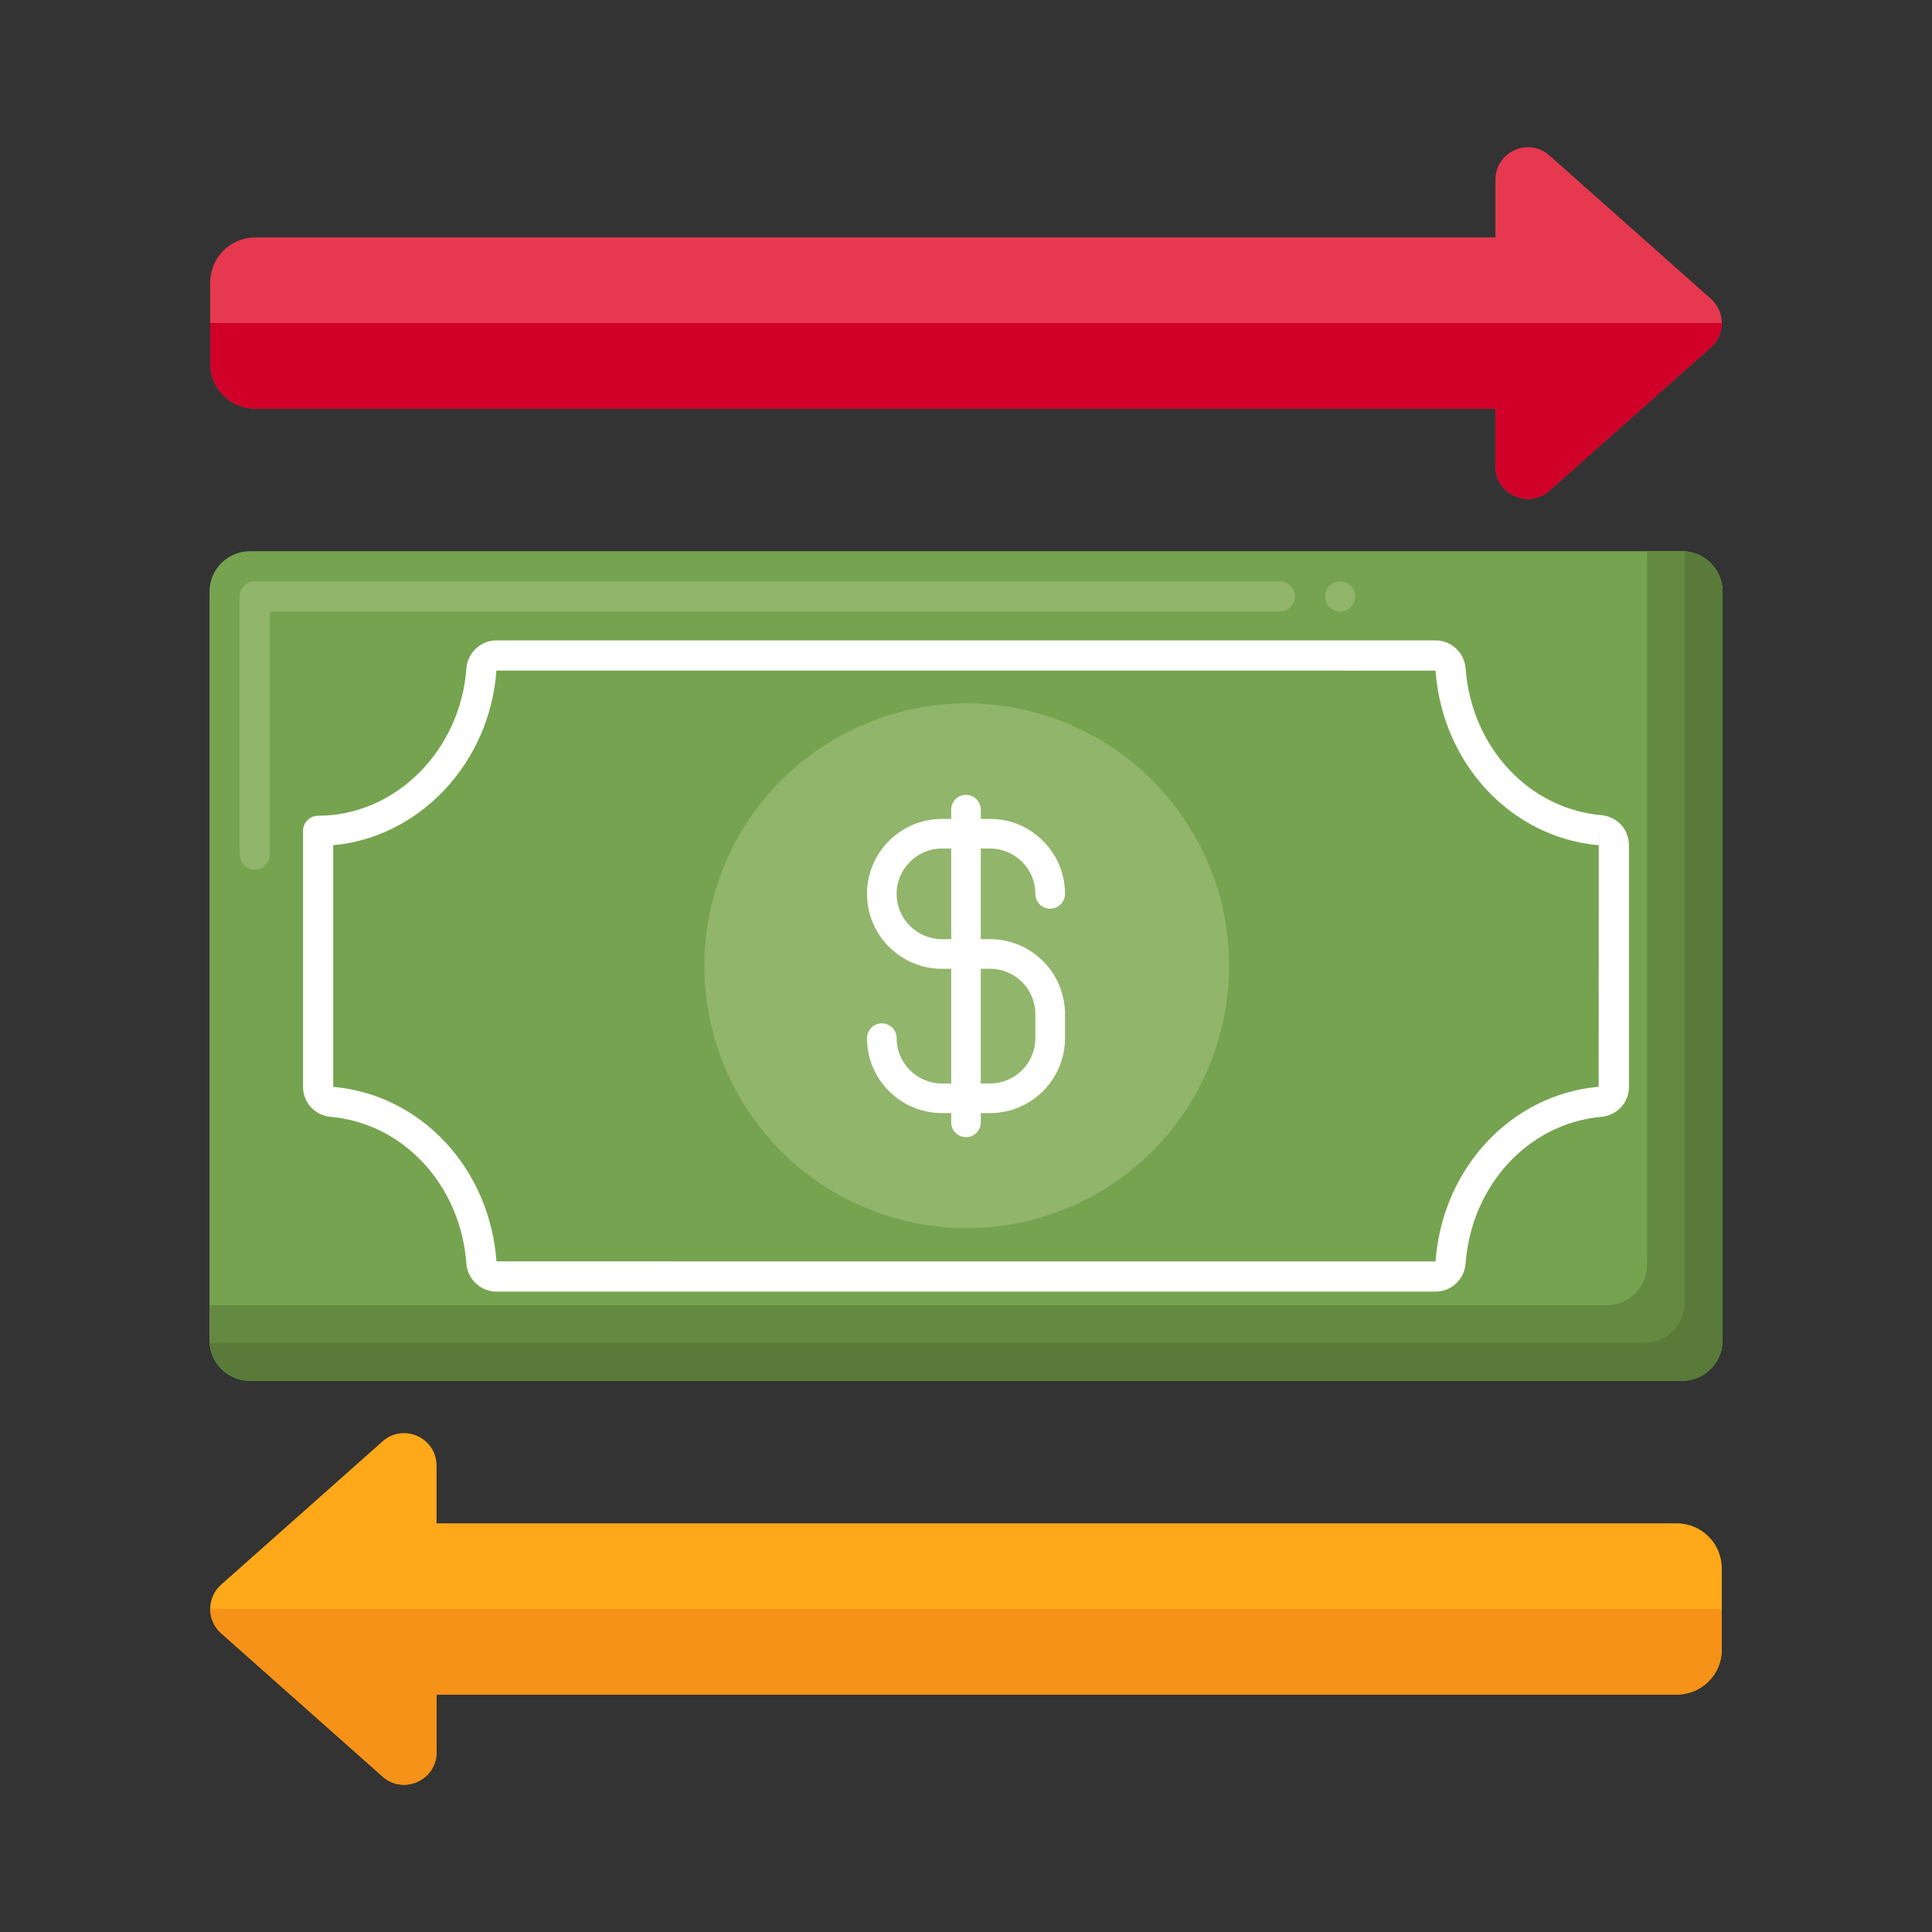
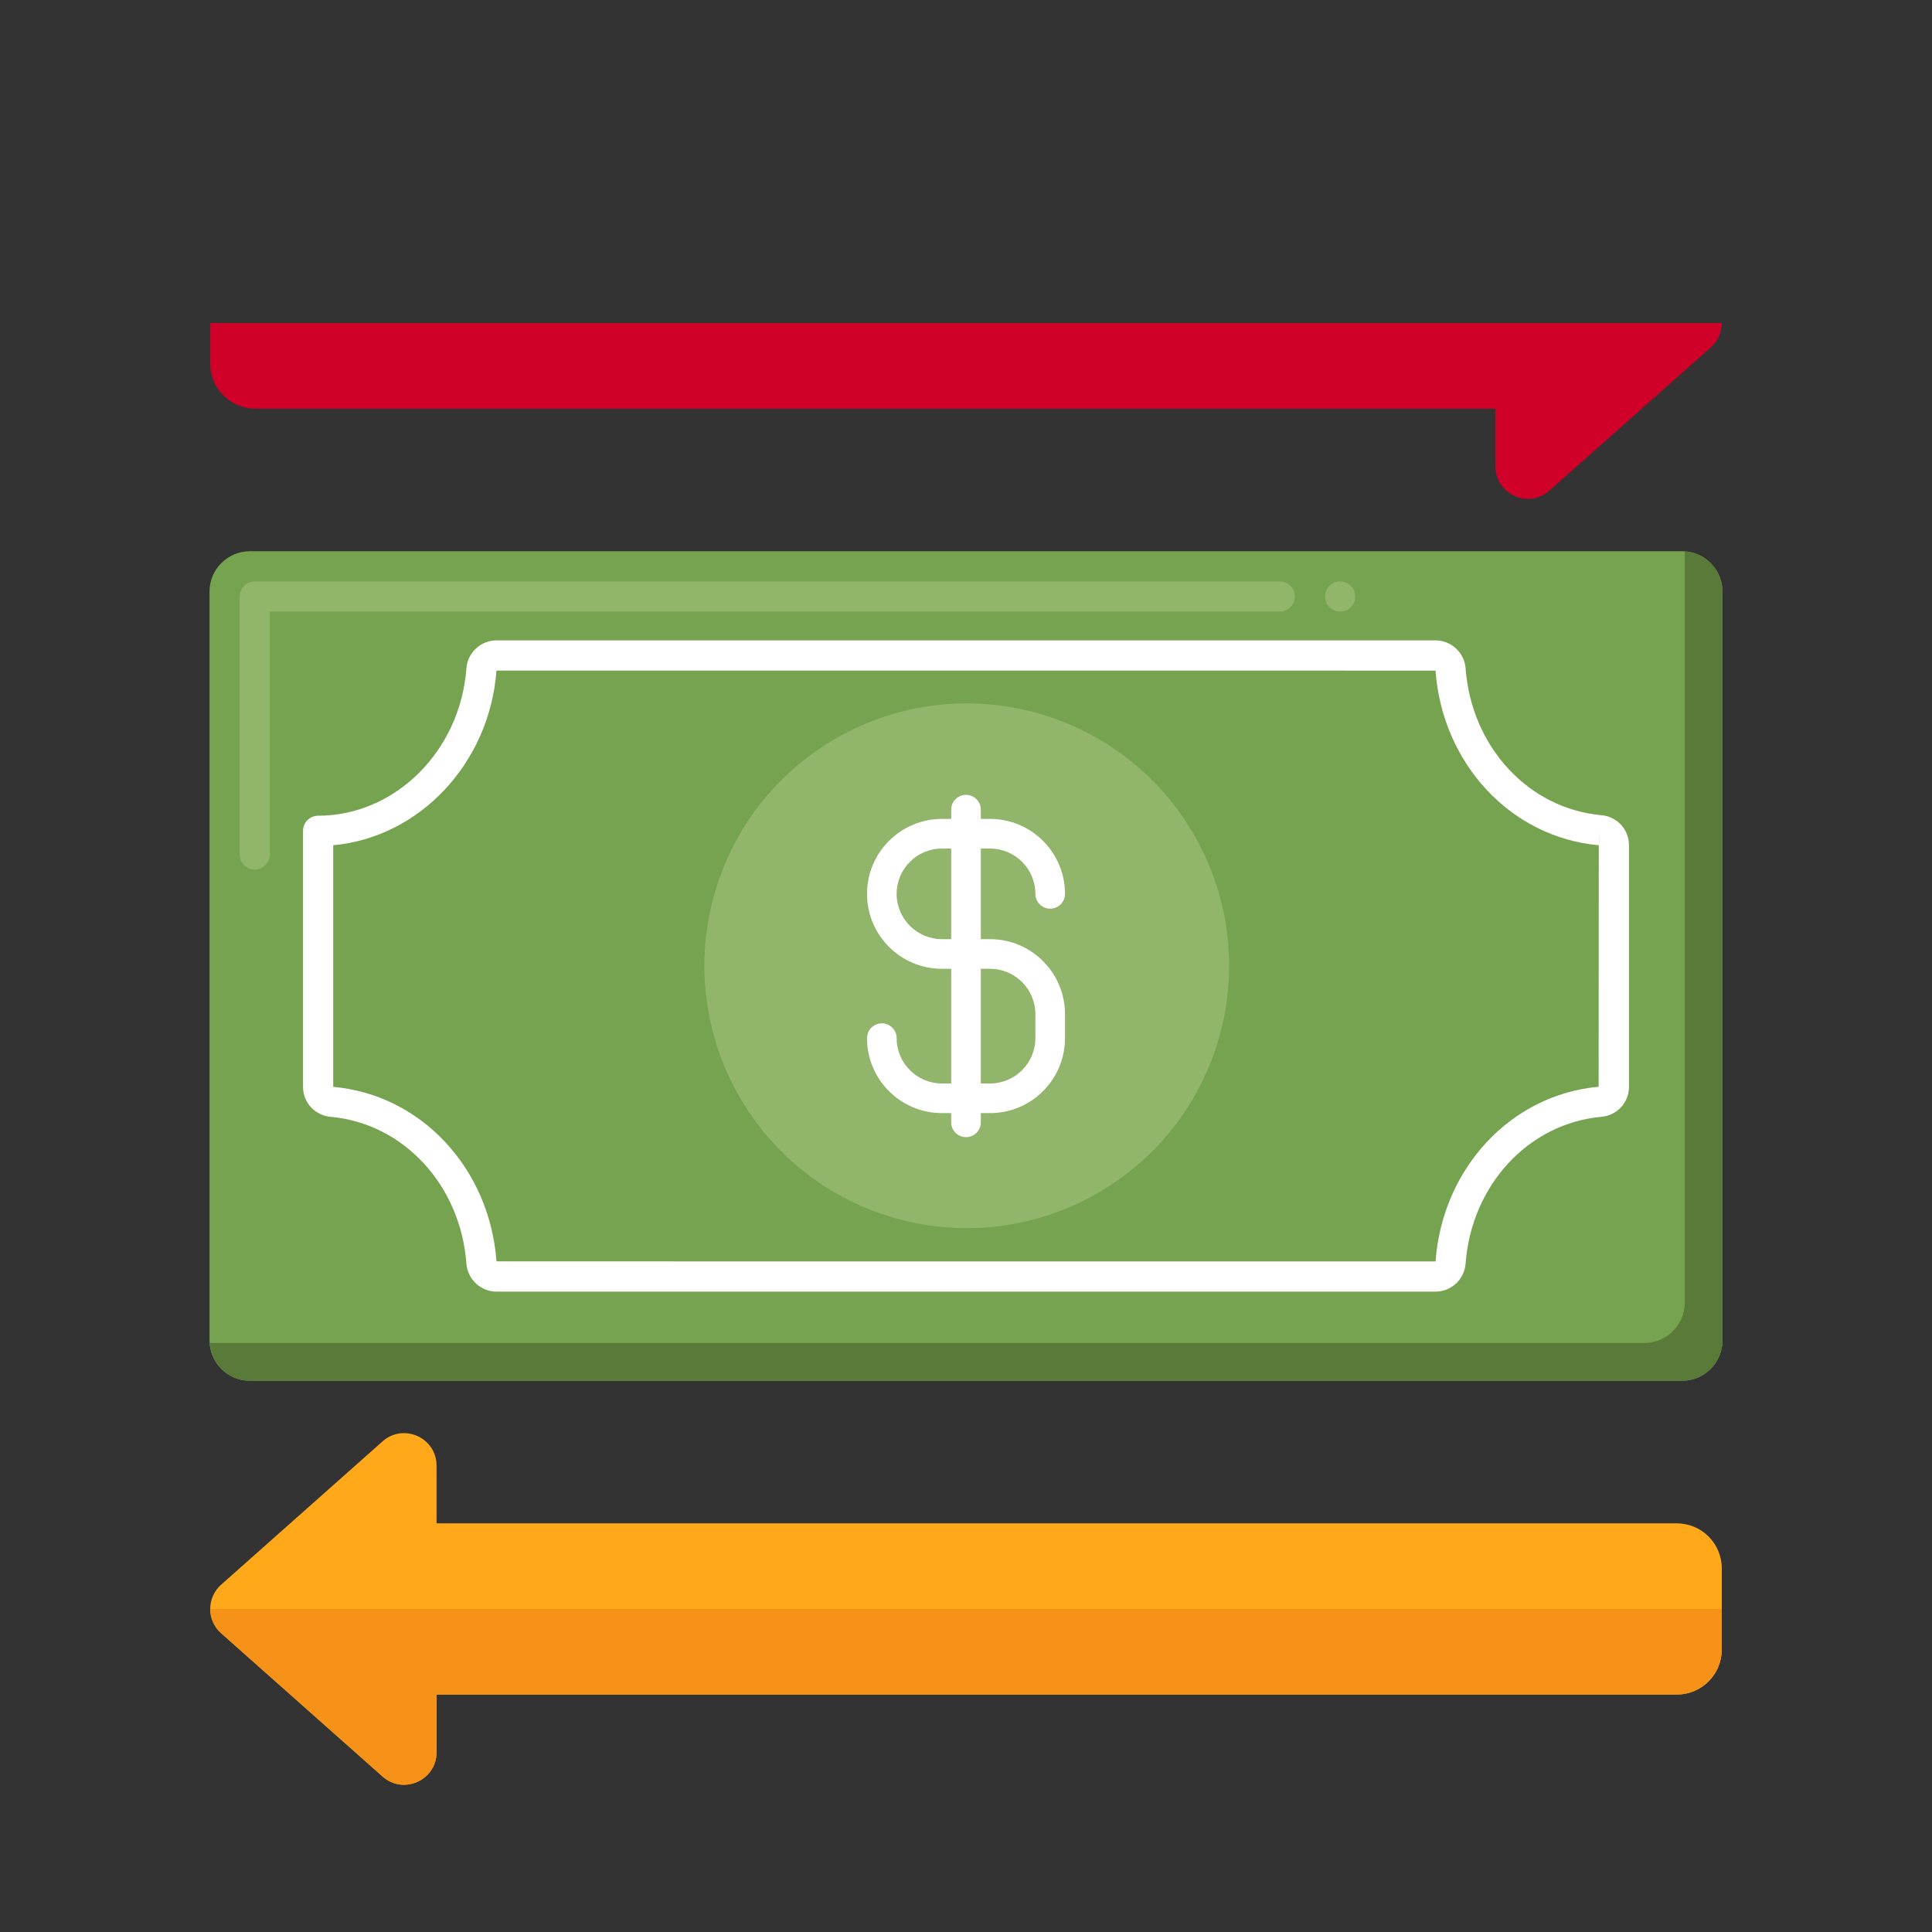
<svg xmlns="http://www.w3.org/2000/svg" id="Layer_1" height="512" viewBox="0 0 256 256" width="512">
  <rect x="0" y="0" width="256" height="256" fill="#333333" stroke="none" />
  <g>
    <g>
      <g>
        <g>
          <g>
            <g>
              <g>
                <g>
                  <g>
                    <g>
                      <path d="m222.885 73.041h-189.77c-2.957 0-5.354 2.397-5.354 5.354v99.21c0 2.957 2.397 5.354 5.354 5.354h189.77c2.957 0 5.354-2.397 5.354-5.354v-99.21c0-2.957-2.397-5.354-5.354-5.354z" fill="#76a34f" />
                    </g>
                  </g>
                </g>
              </g>
            </g>
          </g>
        </g>
        <g>
          <g>
            <path d="m33.76 115.22c-1.1 0-2-.9-2-2v-34.18c0-.53.21-1.04.59-1.41.37-.38.88-.59 1.41-.59h135.82c1.1 0 2 .9 2 2s-.9 2-2 2h-133.82v32.17.01c0 1.1-.9 2-2 2zm143.82-34.18c-1.1 0-2-.9-2-2s.9-2 2-2 2 .9 2 2-.9 2-2 2z" fill="#91b56b" />
          </g>
        </g>
        <g>
          <g>
-             <path d="m222.885 73.041h-4.646v94.564c0 2.957-2.397 5.354-5.354 5.354h-185.124v4.646c0 2.957 2.397 5.354 5.354 5.354h189.77c2.957 0 5.354-2.397 5.354-5.354v-99.21c0-2.957-2.397-5.354-5.354-5.354z" fill="#648940" />
-           </g>
+             </g>
        </g>
        <g>
          <g>
            <path d="m223.207 73.073c.007.109.032.212.032.322v99.21c0 2.957-2.397 5.354-5.354 5.354h-189.77c-.11 0-.213-.026-.322-.032.17 2.804 2.475 5.032 5.322 5.032h189.77c2.957 0 5.354-2.397 5.354-5.354v-99.21c0-2.847-2.228-5.152-5.032-5.322z" fill="#5a7a39" />
          </g>
        </g>
      </g>
      <g>
        <g>
          <g>
            <g>
              <g>
                <g>
                  <g>
                    <path d="m190.217 171.147h-124.434c-2.079 0-3.829-1.631-3.983-3.712-.77-10.403-8.334-18.583-17.986-19.449-2.087-.188-3.661-1.895-3.661-3.972v-33.926c0-.53.211-1.039.586-1.414s.884-.586 1.414-.586c10.207 0 18.837-8.575 19.647-19.522.154-2.082 1.904-3.713 3.983-3.713h124.434c2.079 0 3.829 1.631 3.983 3.712.77 10.403 8.334 18.583 17.986 19.449 2.087.188 3.661 1.895 3.661 3.972v32.028c0 2.077-1.574 3.784-3.661 3.972-9.652.866-17.217 9.046-17.987 19.448-.154 2.082-1.903 3.713-3.982 3.713zm-146.064-59.149v32.016c11.629 1.03 20.721 10.761 21.636 23.125l124.427.008c.909-12.372 10-22.103 21.612-23.146l.019-32.016.16-1.979-.179 1.992c-11.611-1.042-20.703-10.773-21.618-23.138l-124.427-.007c-.905 12.319-10.232 22.109-21.63 23.145z" fill="#fff" />
                  </g>
                </g>
              </g>
            </g>
          </g>
        </g>
      </g>
      <g>
        <g>
          <g>
            <g>
              <g>
                <g>
                  <g>
                    <ellipse cx="128" cy="128" fill="#91b56b" rx="34.74" ry="34.74" transform="matrix(.292 -.957 .957 .292 -31.773 213.091)" />
                  </g>
                </g>
              </g>
            </g>
          </g>
        </g>
      </g>
      <g>
        <g>
          <g>
            <g>
              <path d="m131.187 124.443h-1.223v-12.007h1.223c3.311 0 6.004 2.693 6.004 6.004 0 1.083.881 1.963 1.963 1.963 1.083 0 1.964-.881 1.964-1.963 0-5.476-4.455-9.931-9.931-9.931h-1.223v-1.223c0-1.083-.881-1.964-1.963-1.964-1.083 0-1.964.881-1.964 1.964v1.223h-1.223c-5.476 0-9.931 4.455-9.931 9.931s4.455 9.931 9.931 9.931h1.223v15.195h-1.223c-3.31 0-6.004-2.693-6.004-6.004 0-1.083-.881-1.963-1.963-1.963-1.083 0-1.964.881-1.964 1.963 0 5.476 4.455 9.931 9.931 9.931h1.223v1.223c0 1.083.881 1.963 1.964 1.963s1.963-.881 1.963-1.963v-1.223h1.223c5.476 0 9.931-4.455 9.931-9.931v-3.188c0-5.477-4.455-9.931-9.931-9.931zm-6.374-12.008h1.223v12.007h-1.223c-3.31 0-6.004-2.693-6.004-6.004 0-3.31 2.694-6.003 6.004-6.003zm12.378 21.938v3.188c0 3.311-2.693 6.004-6.004 6.004h-1.223v-15.195h1.223c3.311 0 6.004 2.693 6.004 6.003z" fill="#fff" />
            </g>
          </g>
        </g>
      </g>
    </g>
    <g>
      <g>
        <g>
          <g>
            <g>
              <g>
                <g>
-                   <path d="m205.308 65.01 21.391-18.989c1.927-1.711 1.927-4.72 0-6.431l-21.391-18.989c-2.773-2.462-7.154-.493-7.154 3.215v7.646h-164.334c-3.294 0-5.964 2.67-5.964 5.964v10.758c0 3.294 2.67 5.964 5.964 5.964h164.334v7.646c0 3.709 4.381 5.678 7.154 3.216z" fill="#e63950" />
-                 </g>
+                   </g>
              </g>
            </g>
          </g>
        </g>
      </g>
      <g>
        <g>
          <g>
            <g>
              <g>
                <g>
                  <path d="m50.692 190.99-21.391 18.989c-1.927 1.71-1.927 4.72 0 6.431l21.391 18.989c2.773 2.462 7.154.493 7.154-3.215v-7.645h164.334c3.294 0 5.964-2.67 5.964-5.964v-10.758c0-3.294-2.67-5.964-5.964-5.964h-164.335v-7.646c0-3.71-4.38-5.679-7.153-3.217z" fill="#ffa91a" />
                </g>
              </g>
            </g>
          </g>
        </g>
      </g>
    </g>
    <g>
      <g>
        <path d="m27.856 42.806v5.379c0 3.294 2.67 5.964 5.964 5.964h164.334v7.646c0 3.708 4.38 5.677 7.154 3.215l21.391-18.989c.963-.855 1.445-2.035 1.445-3.215z" fill="#d10028" />
      </g>
    </g>
    <g>
      <g>
        <path d="m27.856 213.194c0 1.18.482 2.36 1.445 3.215l21.391 18.989c2.773 2.462 7.154.493 7.154-3.215v-7.646h164.334c3.294 0 5.964-2.67 5.964-5.964v-5.379z" fill="#f79219" />
      </g>
    </g>
  </g>
</svg>